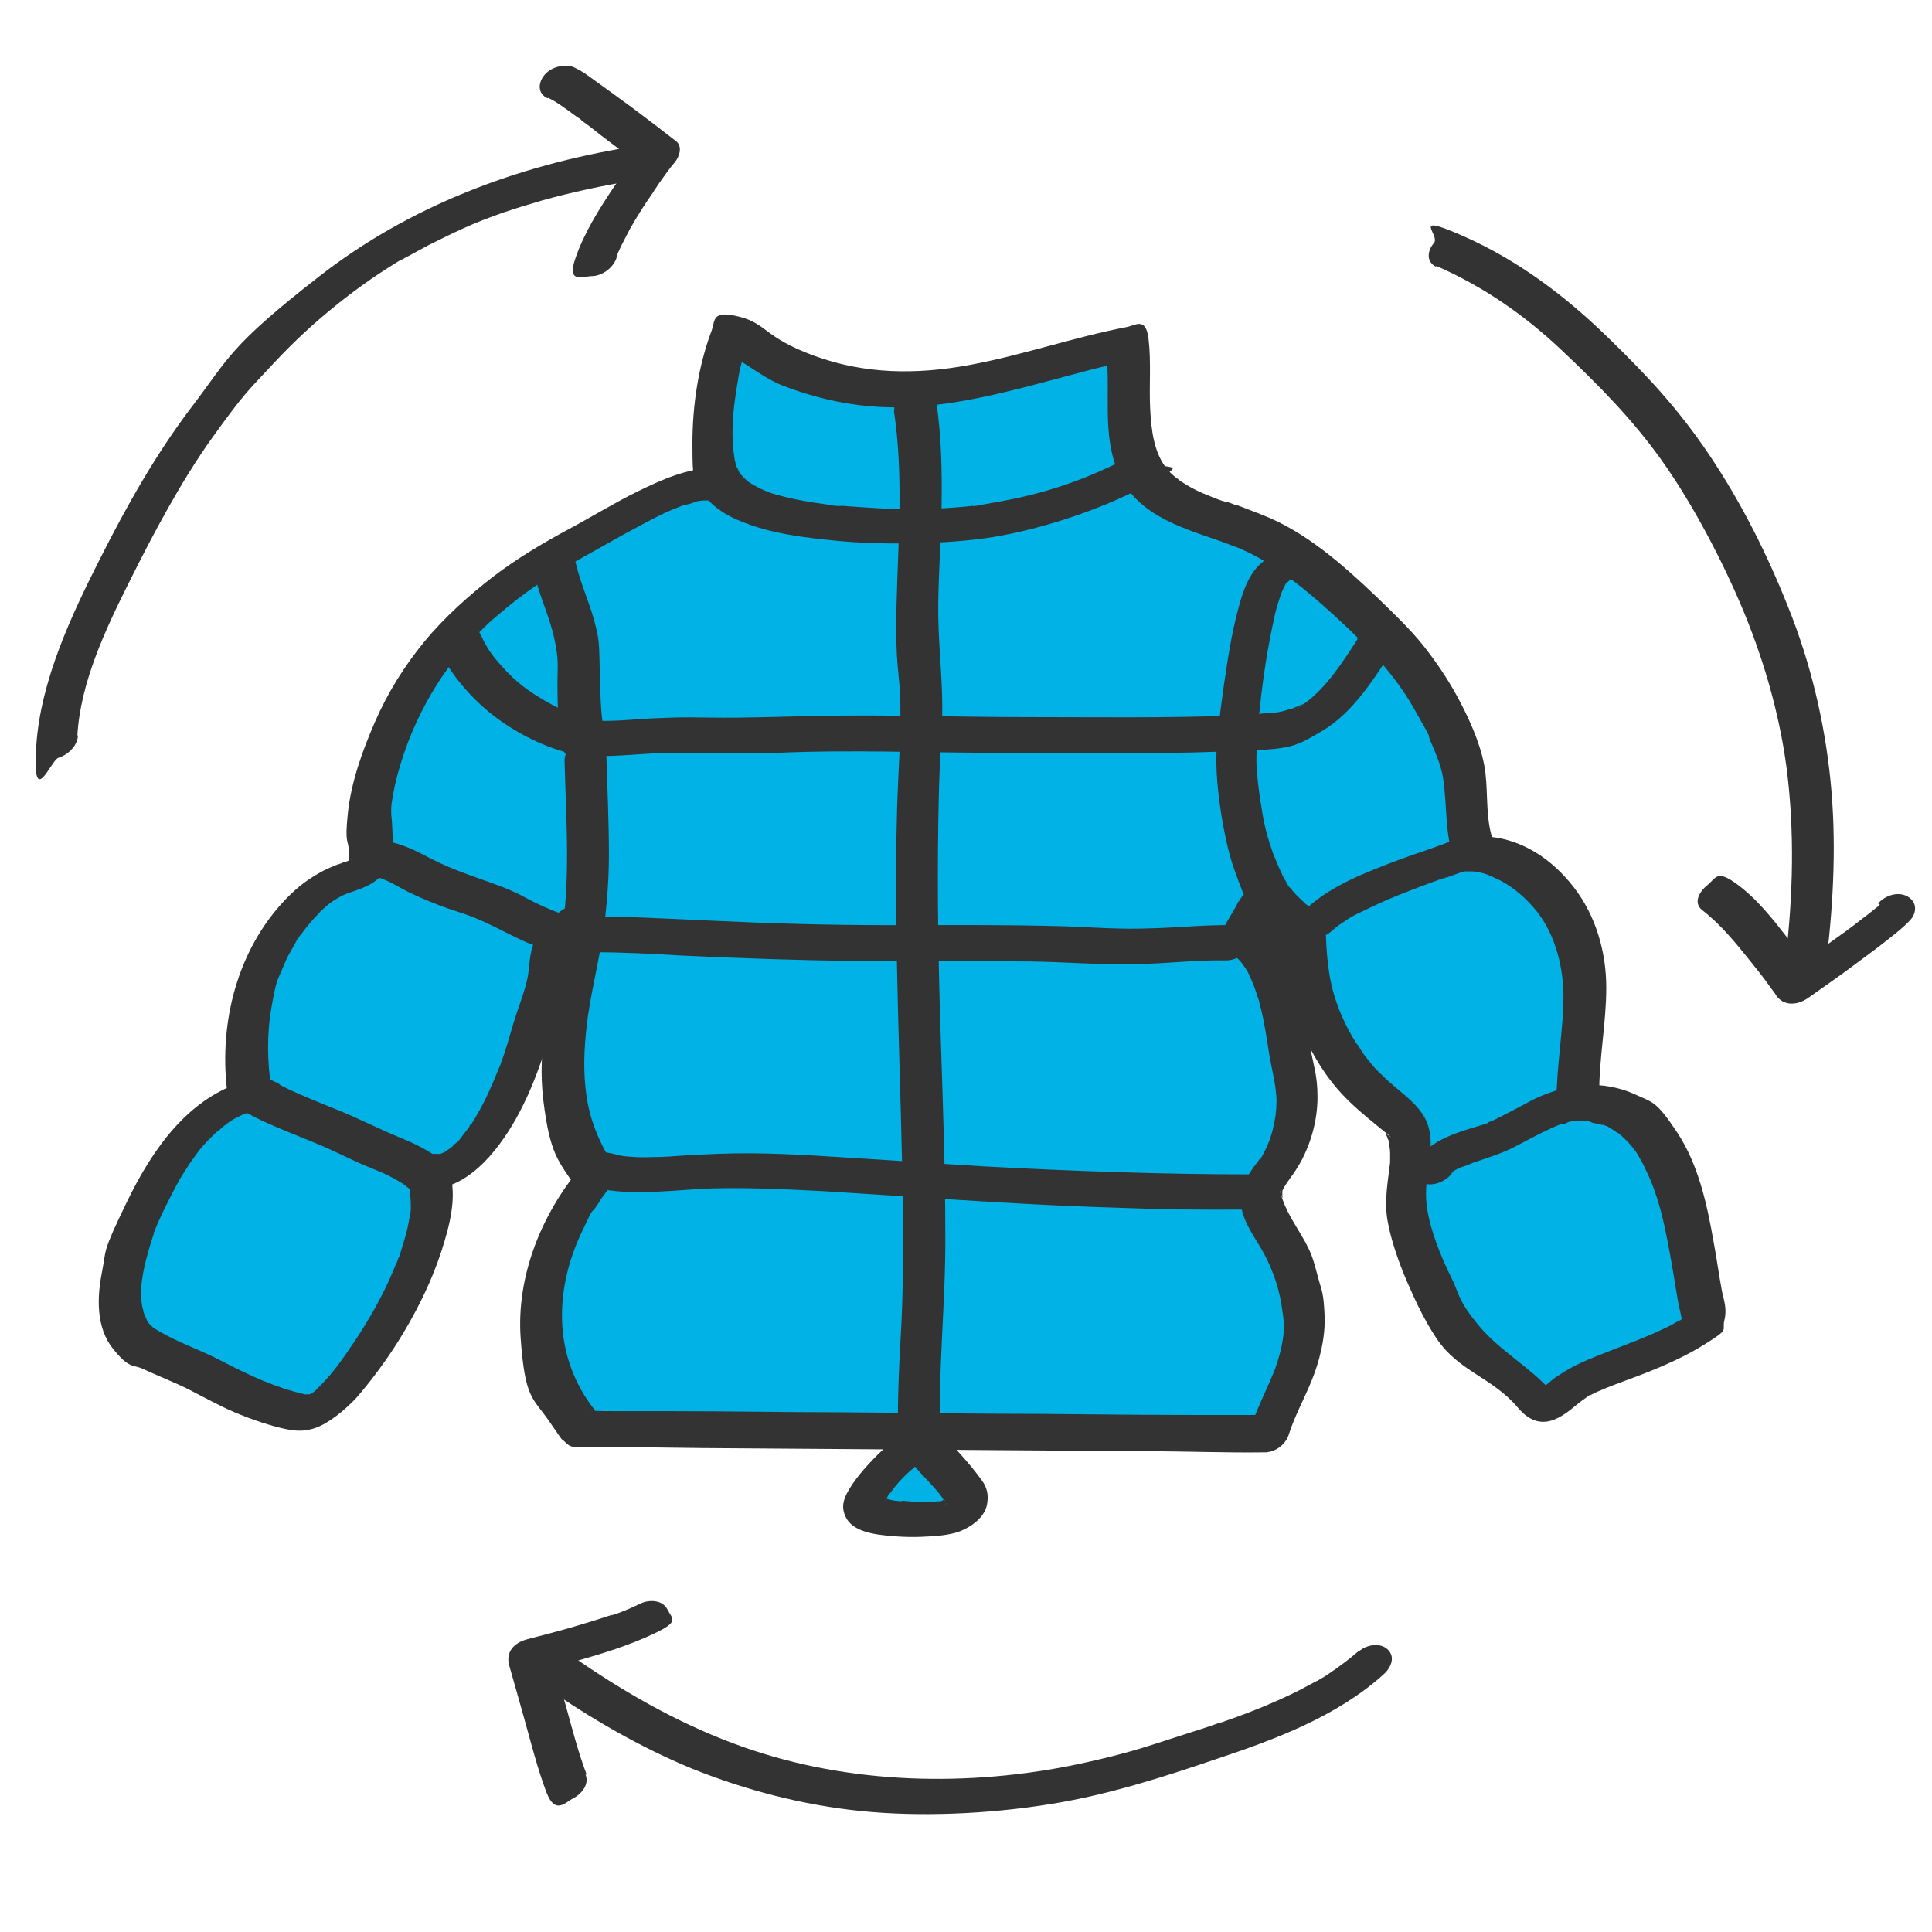
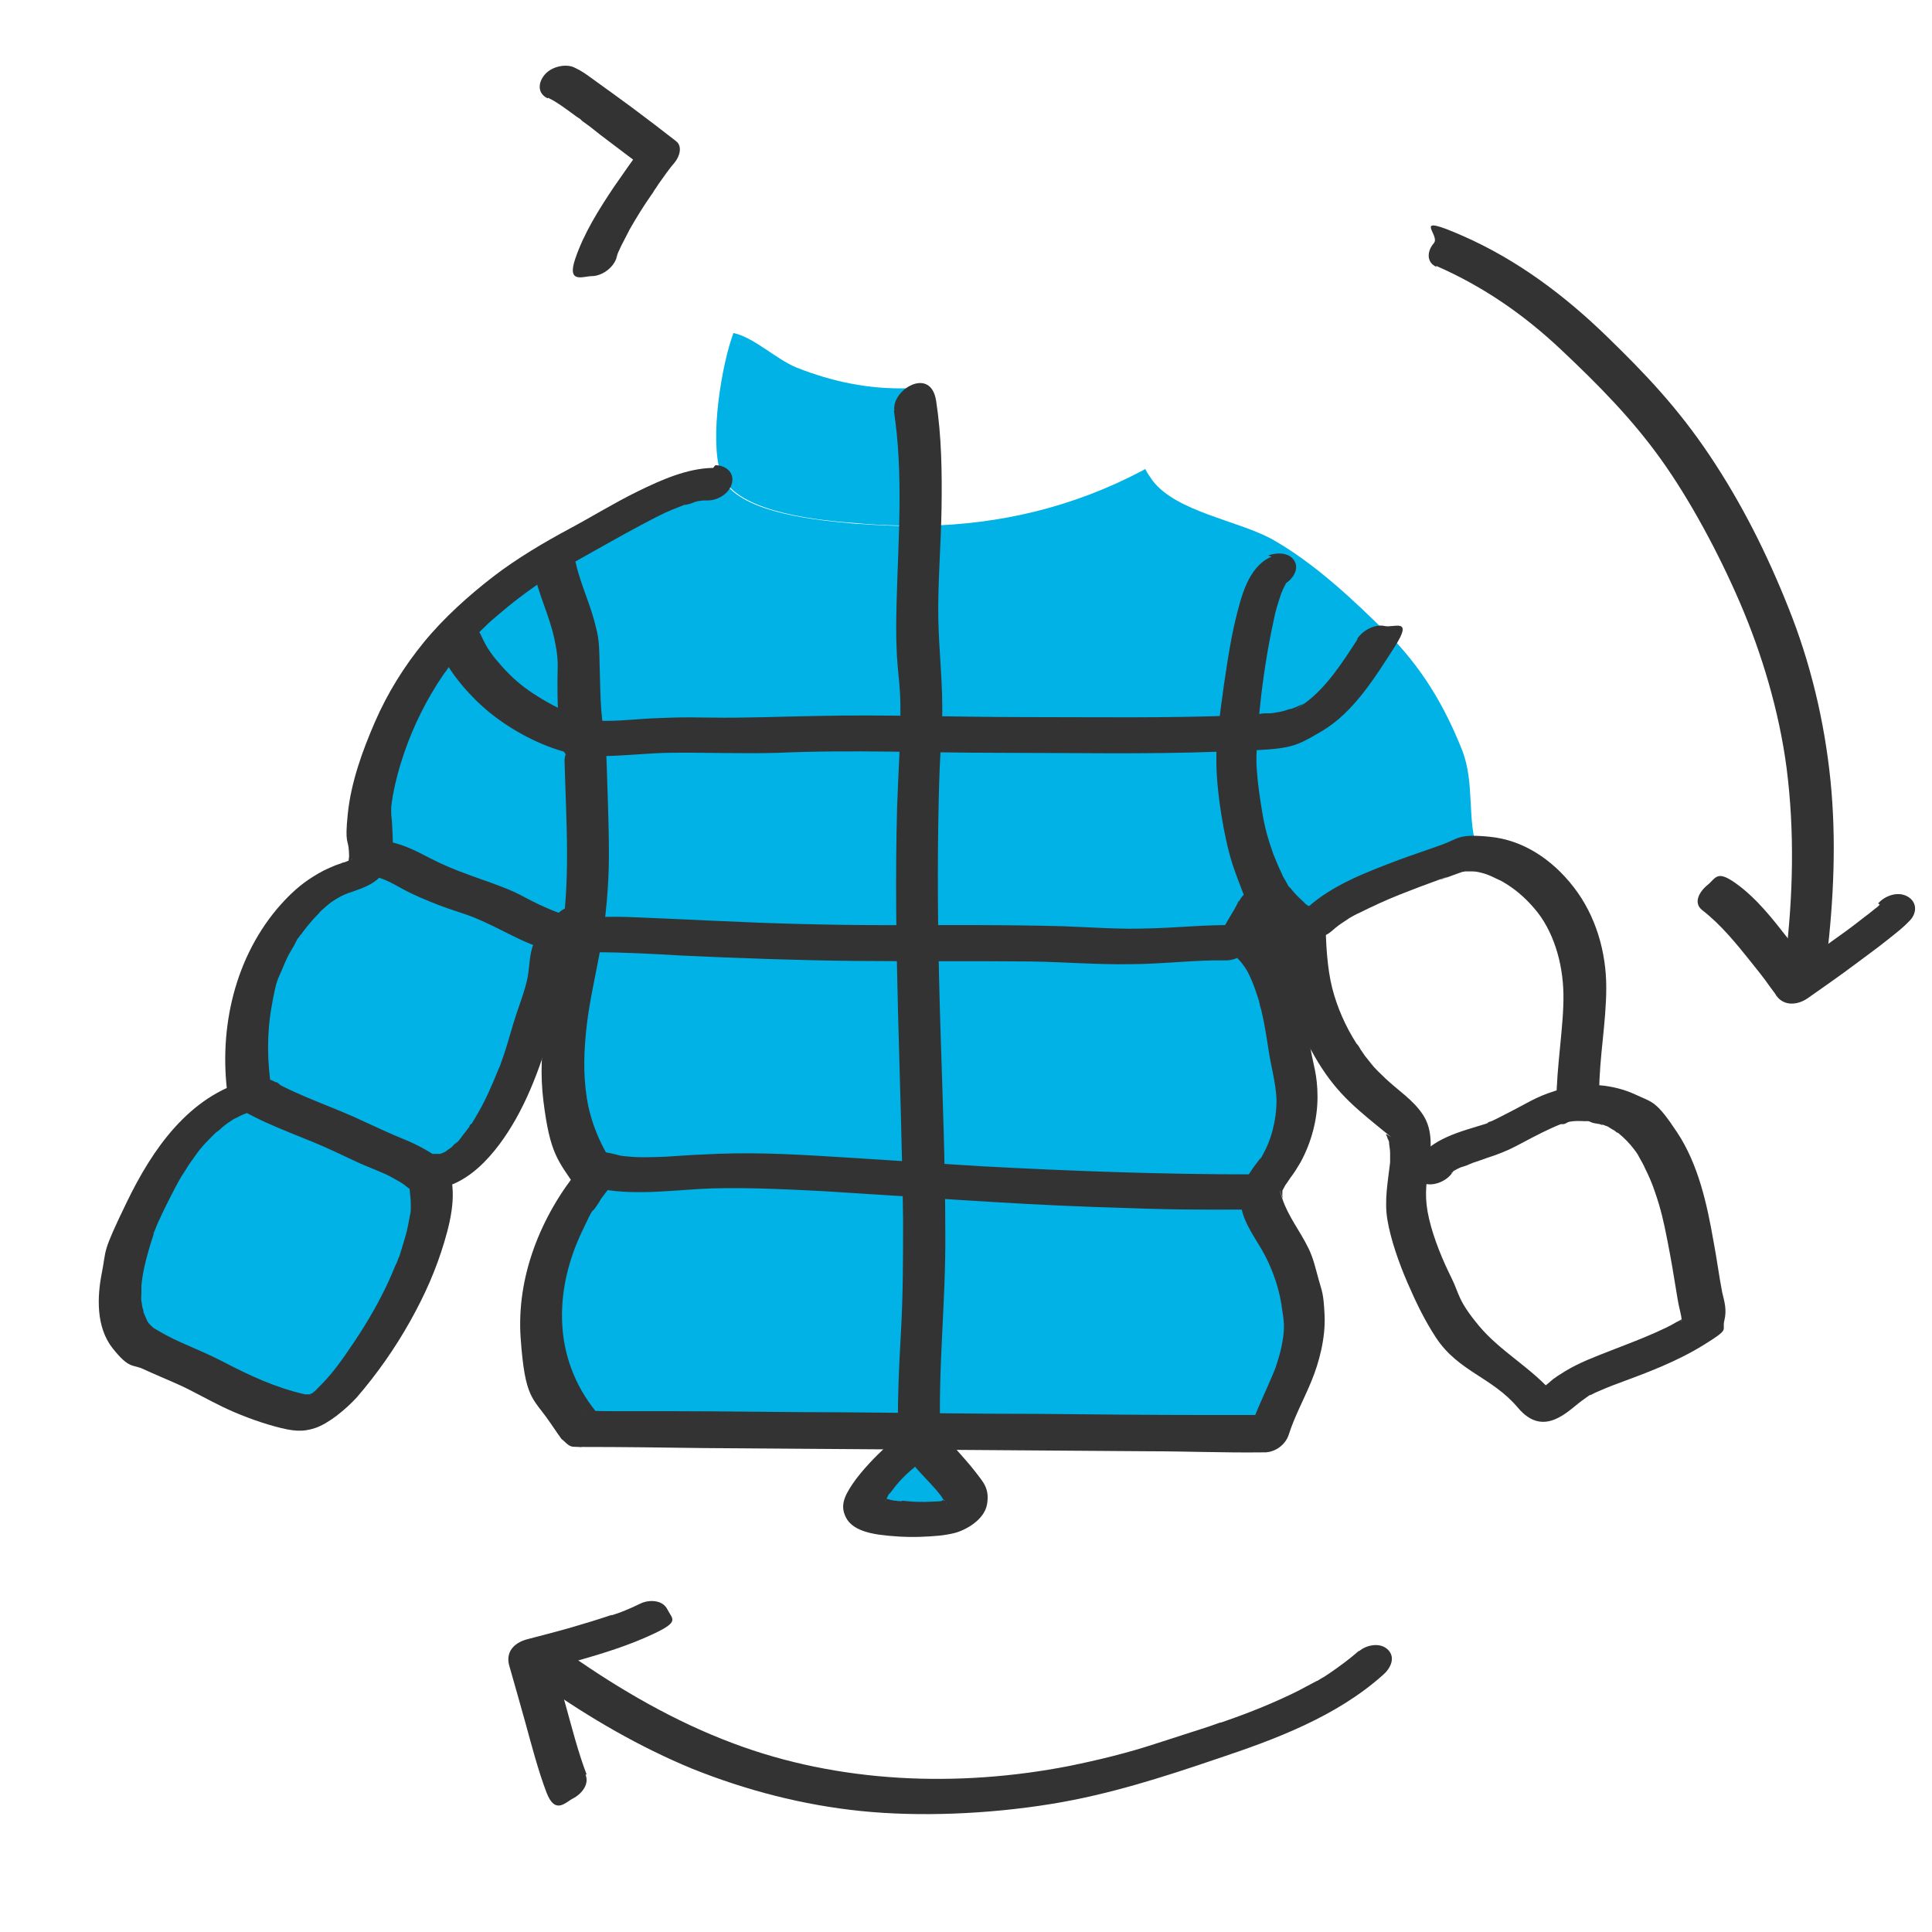
<svg xmlns="http://www.w3.org/2000/svg" viewBox="0 0 350 350" version="1.1" id="Working_Files">
  <defs>
    <style>
      .st0 {
        fill: #00b2e5;
      }

      .st1 {
        fill: #333;
      }
    </style>
  </defs>
  <g>
    <path d="M167.32,261.33v-.88h.59c0,3.53,14.82,12.76,4.12,14.53-2.65.49-14.13.88-14.53-2.06-.49-3.24,7.75-10.5,9.91-11.58h-.1Z" class="st0" />
    <path d="M251.24,114.6c6.28,6.28,10.4,13.15,13.64,21.3,2.36,5.99.79,12.66,2.85,18.26v.39c-.98,0-2.06.2-3.04.49-7.07,2.45-19.83,6.67-25.13,11.48l-3.14.69c-2.26-.88-4.12-2.75-5.59-5.1-4.51-7.07-6.09-18.75-5.99-24.83,0-.98.1-2.55.29-4.51h.1c4.71-.2,10.6-.59,14.43-3.73,4.32-3.44,7.36-8.15,10.31-12.66l1.28-1.86v.1Z" class="st0" />
-     <path d="M286.77,199.79c.69,0,1.37-.1,2.06,0,16.68.69,18.06,23.65,20.41,35.73.79,4.32.79,4.51-2.94,6.67-2.45,1.47-5.4,2.65-8.05,3.63-3.44,1.37-7.07,2.45-10.31,4.12-2.85,1.47-5.1,4.12-8.15,5.1-5.01-6.09-12.27-8.83-16.1-16-3.24-5.99-6.58-12.66-7.66-19.43-1.08-6.58,3.14-13.25-2.06-17.57-6.18-5.2-10.01-8.83-13.35-16.49-2.65-6.09-3.14-11.48-3.04-17.96-.29,0-.59-.2-.88-.29l3.14-.69c5.3-4.91,17.96-9.03,25.13-11.48.98-.29,1.96-.49,3.04-.49,5.99,0,12.56,4.81,15.7,9.52,7.66,11.38,3.24,22.48,3.14,34.74v.98l-.1-.1Z" class="st0" />
    <path d="M95.58,190.37c-2.06,6.77-8.93,22.87-17.76,21.89v.2l-.39.2c-2.85-2.55-8.24-4.12-11.88-5.99-5.89-3.04-12.37-4.81-18.16-8.15l-1.67.2c-1.86-11.19.29-23.65,7.85-32.58,2.26-2.75,4.22-4.32,7.26-5.99,1.37-.69,4.91-1.47,5.69-2.45.49-.69.79-1.47.98-2.45l1.86.29c3.24.39,5.99,2.45,9.03,3.93,3.73,1.77,7.85,2.75,11.68,4.42,3.14,1.28,6.09,3.14,9.13,4.32.98.39,1.96.59,2.94.79-.59.59-1.08,1.08-1.57,2.16-.79,1.67-.59,4.42-1.18,6.28-1.28,4.32-2.65,8.64-3.93,12.86l.1.1Z" class="st0" />
    <path d="M47.49,198.52c5.79,3.24,12.27,5.1,18.16,8.15,3.63,1.86,9.03,3.44,11.88,5.99l.39-.2c3.44,7.36-4.02,22.67-7.95,28.76-2.65,4.12-5.79,8.64-9.13,12.17-3.34,3.44-5.59,2.94-10.31,1.57-4.81-1.37-9.52-3.93-13.84-6.28-3.04-1.57-9.81-3.83-12.17-6.28-4.61-4.81-.98-16.49,1.47-21.79,4.02-8.64,9.91-19.14,19.83-21.79l1.67-.2v-.1Z" class="st0" />
    <path d="M106.67,136.68c.29,10.99,1.18,21.69-.59,32.58-1.28,0-2.55,0-3.73-.29-.98-.2-1.96-.39-2.94-.79-3.14-1.18-6.09-3.04-9.13-4.32-3.83-1.57-7.95-2.65-11.68-4.42-3.04-1.47-5.79-3.44-9.03-3.93l-1.86-.29c.39-2.55-.29-5.89,0-7.95.88-8.15,4.71-17.57,9.23-24.34,1.57-2.45,3.44-4.81,5.4-7.07l2.26.88c3.24,7.56,13.54,15.11,22.08,16.68.2.59.39,1.08.59,1.18l-.39,1.96-.2.1Z" class="st0" />
    <path d="M105.59,117.94c.2,2.26,0,11.97.88,15.51-8.64-1.67-18.84-9.23-22.08-16.68l-2.26-.88c5.2-5.89,11.58-10.89,18.26-14.72l.98,1.67c1.08,4.81,3.83,9.72,4.22,15.21v-.1Z" class="st0" />
    <path d="M166.44,73.48c1.08,6.77,1.08,14.53.98,21.69-4.02.1-8.15,0-12.27-.39-6.58-.49-20.41-1.77-24.05-7.95-.2-.39-.39-.88-.59-1.28-1.96-6.18.2-19.43,2.36-25.22,3.73.79,7.66,4.71,11.48,6.28,6.48,2.55,13.05,3.93,20.12,3.73h1.67l.2,3.24.1-.1Z" class="st0" />
-     <path d="M207.56,84.86l-.49.29c-12.66,6.77-25.81,9.72-39.55,10.01.2-7.16,0-14.92-.98-21.69l-.2-3.24c13.64-.69,25.52-5.59,38.67-8.15.88,6.97-.98,16,2.55,22.67v.1Z" class="st0" />
    <path d="M226.8,215.89l2.36.29v1.47c.69,3.44,4.71,8.05,5.89,11.97,1.08,3.44,1.86,6.97,1.86,10.6,0,7.16-4.42,12.96-6.48,19.33l-63.21-.49c-.2-10.99.98-22.18.98-33.17,0-4.02,0-8.15-.2-12.17,1.86.1,3.73.29,5.69.39,17.67,1.08,35.33,1.77,53,1.77h.1Z" class="st0" />
    <path d="M225.23,132.86c-13.54.59-27.09.39-40.63.39s-11.29-.1-16.98-.2c.2-5.3,0-10.6-.39-15.9-.59-6.58,0-12.96.2-19.53v-2.36c13.74-.29,26.89-3.34,39.55-10.01l.49-.29c.39.79.88,1.47,1.37,2.16,4.32,5.59,15.31,7.16,21.49,10.5,7.56,4.22,14.82,10.99,20.91,17.08l-1.28,1.86c-2.94,4.51-5.99,9.23-10.31,12.66-3.83,3.04-9.72,3.44-14.43,3.73h-.1l.1-.1Z" class="st0" />
    <path d="M230.92,162.2l-2.36,1.67c-.79,2.06-2.36,3.83-3.14,5.89l-1.96,1.08c-6.97-.2-14.13.98-21.3.59-11.68-.59-23.46-.59-35.23-.59-.2-11.97-.2-23.95.49-35.92v-1.86c5.69,0,11.38.2,16.98.2,13.54,0,27.09.29,40.63-.39-.2,1.96-.29,3.63-.29,4.51-.1,6.09,1.47,17.76,5.99,24.83h.2Z" class="st0" />
    <path d="M234.95,193.51c1.28,5.69.88,10.01-1.67,15.31-1.47,3.14-3.93,4.81-4.22,7.36l-2.36-.29c-17.67,0-35.33-.69-53-1.77-1.86-.1-3.73-.2-5.69-.39-.29-14.33-.88-28.66-1.08-42.99,11.78,0,23.56,0,35.23.59,7.16.39,14.23-.79,21.3-.59l1.96-1.08c7.16,2.55,8.15,17.57,9.52,23.75v.1Z" class="st0" />
    <path d="M167.62,133.05v1.86c-.59,11.97-.69,23.95-.49,35.92h-7.56c-15.9,0-31.5-.88-47.31-1.47h-6.09c1.77-10.89.88-21.59.59-32.58l.39-1.96c-.2-.2-.39-.59-.59-1.18.88.2,1.77.29,2.65.29,4.71.2,9.23-.59,13.84-.59,6.18,0,12.27.29,18.45,0,8.74-.39,17.47-.29,26.21-.2l-.1-.1Z" class="st0" />
    <path d="M109.12,211.77c-.2,0-.29,0-.2.1l-.79.49c-8.64-13.15-5.2-26.3-2.36-41.03.1-.69.29-1.37.39-2.16h6.09c15.8.69,31.5,1.47,47.31,1.47s5.01,0,7.56,0c.2,14.33.79,28.66,1.08,42.99-11.78-.79-23.56-1.77-35.33-1.77-7.07,0-16.88,1.77-23.75-.29v.2Z" class="st0" />
    <path d="M167.13,117.15c.39,5.3.59,10.6.39,15.9-8.74-.1-17.47-.2-26.21.2-6.09.29-12.27,0-18.45,0-4.61,0-9.13.79-13.84.59-.88,0-1.77-.1-2.65-.29-.88-3.53-.69-13.25-.88-15.51-.39-5.5-3.14-10.4-4.22-15.21l-.98-1.67c.98-.59,1.96-1.08,2.94-1.67,6.87-3.63,18.65-11.48,25.81-11.58l1.96-.98c3.53,6.18,17.47,7.36,24.05,7.95,4.12.29,8.24.49,12.27.39v2.36c-.2,6.58-.79,12.96-.2,19.53Z" class="st0" />
    <path d="M108.83,211.86s0-.1.2-.1c6.77,1.96,16.68.29,23.75.29,11.78,0,23.56.98,35.33,1.77,0,4.02.1,8.15.2,12.17,0,10.99-1.18,22.18-.98,33.17l-61.15-.49c-12.07-13.64-8.15-32.88,2.26-45.64-.2-.2-.29-.39-.39-.69l.79-.49h0Z" class="st0" />
  </g>
  <g>
    <g>
-       <path d="M14.02,133.15c.59-9.62,5.1-19.14,9.42-27.78,4.32-8.64,9.32-18.16,15.11-26.21,5.79-8.05,6.48-8.44,10.11-12.37,3.63-3.93,6.87-7.07,10.89-10.4s7.95-6.18,12.27-8.83.49-.29.69-.39c-.49.29,0,0,.1,0,.49-.29.98-.59,1.57-.88,1.08-.59,2.16-1.18,3.24-1.77,2.16-1.08,4.32-2.16,6.48-3.14s4.91-2.06,7.46-2.94c2.55-.88.29,0,.1,0,.39-.1.79-.29,1.08-.39.59-.2,1.28-.39,1.86-.59,1.28-.39,2.65-.79,3.93-1.18,5.3-1.47,10.8-2.65,16.19-3.53s3.63-2.06,3.53-3.93-2.36-2.45-4.02-2.16c-20.32,3.34-39.75,10.6-56.14,23.36-16.39,12.76-16.39,14.82-23.06,23.56-6.58,8.64-11.88,18.06-16.78,27.78-4.91,9.72-10.7,21.79-11.48,33.76-.79,11.97,2.65,2.55,4.02,2.16s3.34-1.86,3.53-3.93h0l-.1-.2Z" class="st1" />
      <path d="M99.31,17.73c1.47.69,2.75,1.67,4.12,2.65s.88.69,1.37.98.39.29.59.49q.29.2,0,0c.1.1.29.2.39.29.98.69,1.96,1.47,2.94,2.26,2.55,1.96,5.1,3.83,7.66,5.79l.2-3.83c-1.86,2.45-3.63,5.01-5.4,7.56-2.75,4.12-5.4,8.34-6.97,12.96s1.47,3.14,3.04,3.14,3.73-1.28,4.42-3.24-.29.69,0-.2.2-.49.29-.79c.2-.39.39-.88.59-1.28.49-.98,1.08-2.06,1.57-3.04,1.18-2.06,2.45-4.12,3.83-6.09s.29-.39.39-.59.59-.88.1-.2c.29-.39.59-.79.88-1.28.49-.69.98-1.37,1.47-2.06s.98-1.28,1.47-1.86c.79-.98,1.47-2.85.2-3.83-2.65-2.06-5.2-4.02-7.85-5.99s-4.32-3.14-6.48-4.71-2.65-1.96-4.12-2.65-4.02-.2-5.3,1.28-1.37,3.44.49,4.32h0l.1-.1Z" class="st1" />
    </g>
    <g>
      <path d="M260.16,48.16c8.54,3.73,15.9,8.83,22.67,15.21,6.77,6.38,12.86,12.56,18.06,19.83,5.2,7.26,10.4,16.88,14.33,26.01s7.07,19.53,8.44,29.93c1.47,11.48,1.18,23.16-.2,34.65-1.37,11.48,6.97,3.63,7.46-.1,1.28-10.7,1.77-21.59.69-32.29-1.08-10.7-3.63-21.4-7.66-31.41-3.83-9.62-8.44-18.84-14.23-27.48s-11.68-14.82-18.55-21.49c-7.66-7.46-16.29-13.94-26.11-18.26s-4.02-.2-5.3,1.28-1.37,3.53.49,4.32h0l-.1-.2Z" class="st1" />
      <path d="M340.55,163.87c-.2.2-.39.39-.59.59-.39.39.79-.69.29-.29s-.29.29-.49.39c-.69.59-1.47,1.18-2.26,1.77-1.96,1.57-4.02,3.04-6.09,4.51-2.06,1.47-5.3,3.83-8.05,5.69l5.69.49c-1.67-2.36-3.44-4.71-5.2-7.07-2.75-3.53-5.59-7.16-9.23-9.81-3.63-2.65-3.73-1.08-5.3.2s-2.55,3.24-.98,4.51c3.44,2.65,6.28,6.18,9.03,9.62s2.36,3.04,3.44,4.51.69.88.98,1.37c.49.79-.39-.59,0,0,1.37,1.96,3.83,1.77,5.69.49,2.75-1.96,5.5-3.83,8.24-5.89s4.02-2.94,5.99-4.51,3.04-2.36,4.32-3.73,1.28-3.34-.49-4.32-4.12-.1-5.3,1.28h0l.29.2Z" class="st1" />
    </g>
    <g>
      <path d="M246.23,299.02c-1.67,1.47-3.53,2.85-5.4,4.12s-.98.59-1.37.88.79-.49-.2.1-.39.29-.69.39c-1.08.59-2.26,1.18-3.34,1.77-4.32,2.16-8.74,3.93-13.25,5.5s-.49.2-.69.29c.69-.2-.1,0-.29,0-.59.2-1.08.39-1.67.59-1.18.39-2.36.79-3.63,1.18-2.16.69-4.22,1.37-6.38,2.06-5.1,1.67-10.31,2.94-15.61,4.02-20.12,3.93-41.71,3.14-60.95-4.12-10.5-3.93-20.32-9.62-29.44-16-1.57-1.08-4.22,0-5.3,1.28s-1.08,3.24.49,4.32c8.44,5.89,17.37,11.09,26.89,15.02,9.81,3.93,20.02,6.58,30.52,7.66,10.5,1.08,23.06.59,34.55-1.28,10.31-1.67,20.12-4.81,29.93-8.15,10.6-3.53,21.69-7.66,30.13-15.21,1.28-1.08,2.36-3.04.98-4.51s-3.93-.98-5.3.2h0v-.1Z" class="st1" />
      <path d="M106.28,321.49c-1.57-4.12-2.65-8.44-3.83-12.66s-1.96-6.87-2.94-10.4l-3.34,4.71c2.85-.69,5.59-1.47,8.34-2.26,4.81-1.37,9.62-2.85,14.13-5.01s3.14-2.55,2.26-4.32-3.34-1.77-4.81-1.08-1.86.88-2.85,1.28-.98.39-1.57.59-.59.2-.88.29c-.98.39.79-.29-.2,0-2.36.79-4.61,1.47-6.97,2.16s-5.4,1.47-8.05,2.16-3.93,2.45-3.34,4.71c.98,3.44,1.96,6.87,2.94,10.4s2.26,8.54,3.83,12.66,3.44,1.77,4.81,1.08,3.04-2.45,2.26-4.32h.2Z" class="st1" />
    </g>
    <g>
      <path d="M230.33,100.86c-4.22,1.77-5.5,7.36-6.48,11.29-.98,3.93-1.96,10.5-2.65,15.8-.69,5.3-.98,7.95-.79,11.97s1.18,11.29,2.85,16.59c1.96,5.99,10.6,26.89,14.23,33.66s7.16,9.81,11.97,13.74,1.28.98,1.67,1.67c-.2-.29.2.39.2.49s.1.29.2.49.2.59.1.39c0,.29.2,1.28.2,1.86v1.77c-.39,3.44-1.08,6.87-.49,10.4s2.06,7.75,3.63,11.38,3.14,6.87,5.2,10.01c4.12,6.18,10.11,7.07,14.82,12.66s9.13.49,11.58-1.28,1.08-.79,1.57-1.08c-.59.39.69-.29.88-.39,1.37-.59,2.75-1.18,4.12-1.67,5.3-1.96,10.6-3.93,15.51-6.97s3.24-2.45,3.73-4.42,0-3.44-.39-5.1c-.59-3.04-.98-6.18-1.57-9.23-1.18-6.77-2.75-13.94-6.58-19.73s-4.42-5.4-7.56-6.87c-4.02-1.86-8.83-2.26-13.15-1.08s-5.79,2.26-8.64,3.73c-2.85,1.47-2.45,1.28-3.63,1.86s-.79.29-1.18.49,0,.2.29,0c-.1.1-.69.2-.79.29-4.32,1.37-10.21,2.65-12.66,7.07s0,3.44,1.77,3.83,4.12-.69,5.01-2.36-.2.2-.2.29c.1-.2.29-.59,0-.1s-.2.1,0,0,.29-.2.39-.29c.39-.29-.69.29-.2.1s.39-.2.59-.29c.39-.2.79-.39,1.18-.49s.88-.29,1.28-.49.69-.29-.1,0c.2,0,.39-.1.59-.2.88-.29,1.77-.59,2.55-.88,1.86-.59,3.63-1.28,5.3-2.16s4.22-2.26,6.38-3.24,3.34-1.37,5.4-1.28.49,0,.69,0c.88,0-.49,0,0,0s.69,0,1.08.2.79.2,1.18.29.29,0,.49.1.79.29.29,0,.59.29.79.29c.29.1.59.29.88.49s.59.29.79.49.29.2.39.29c-.69-.39,0,0,.1,0,1.08.88,2.06,1.86,2.94,3.04s.2.29.29.39c.29.39-.29-.39,0,0s.39.59.59.98c.39.69.79,1.37,1.08,2.06.69,1.37,1.28,2.75,1.77,4.22,1.08,3.14,1.57,5.3,2.26,8.83s1.08,5.89,1.57,8.93.49,2.75.79,4.12.1.69.2,1.08,0,.39,0,.49,0,.49,0,0,0-.1,0,0c-.1.39.39-.79.1-.29s-.39.39.29-.39c-.39.49.69-.49.29-.2s-.59.49-.98.69-.59.39-.2.1-.29.2-.39.2c-1.28.79-2.65,1.37-3.93,1.96-2.65,1.18-5.3,2.16-8.05,3.24s-5.69,2.16-8.24,3.73c-2.55,1.57-2.16,1.47-3.14,2.26s-.98.69-1.47.98.79-.29-.29.1-1.18.49-.39.2l3.34.69c-4.02-4.81-9.72-7.75-13.64-12.46s-3.53-5.79-5.01-8.74c-1.47-2.94-3.14-6.87-4.02-10.6s-.59-6.09-.1-9.42.79-6.67-.98-9.42-4.61-4.51-6.87-6.67-2.06-2.06-2.94-3.14-.79-.98-1.18-1.57-.2-.29-.29-.39c-.29-.49.2.29-.1-.2s-.39-.69-.69-.98c-1.96-3.04-3.53-6.58-4.42-10.11s-1.18-8.24-1.18-12.37-1.18-1.86-2.16-2.16.49.29-.2,0-.49-.2-.69-.29-.39-.2-.59-.39-.29-.2-.39-.29c.2.1.39.29.1,0-.88-.79-1.67-1.57-2.36-2.45s-.2-.29-.29-.39c0,0,.29.39,0,.1s-.29-.49-.49-.79c-.29-.59-.69-1.08-.88-1.67-.59-1.18-1.08-2.45-1.57-3.63-.98-2.85-1.47-4.51-1.96-7.46s-.79-5.01-.98-7.56,0-3.24,0-4.81,0-.39,0-.59c0-.59,0,.69,0,.1s0-.98.1-1.47c0-1.08.2-2.06.29-3.14.49-5.01,1.18-10.01,2.16-14.92s1.08-4.81,1.86-7.26-.29.69,0,0,.2-.39.29-.69c.2-.39.39-.79.59-1.18.29-.59-.2.29-.2.2.1,0,.2-.29.29-.39.39-.49-.79.69-.29.29s-1.08.59-.49.29c1.57-.69,3.14-2.65,2.26-4.32s-3.24-1.67-4.81-1.08h0l.59.2Z" class="st1" />
      <path d="M289.71,197.93c0-6.38,1.28-12.66,1.28-19.04s-1.86-12.96-5.89-18.16c-4.02-5.2-9.32-8.54-15.11-9.13-5.79-.59-5.69.29-8.64,1.37s-5.4,1.86-8.05,2.85c-5.69,2.16-11.97,4.51-16.49,8.64s-2.36,3.04-.98,4.51,3.93.98,5.3-.2,1.57-1.28,2.45-1.86,1.47-.98.69-.49c.69-.39,1.37-.79,2.06-1.08,2.36-1.18,4.71-2.26,7.16-3.24s4.81-1.86,7.26-2.75,1.18-.39.2,0c.2,0,.39-.1.59-.2.59-.2,1.18-.39,1.67-.59s.88-.29,1.37-.49.49-.1.79-.2h.49q-.39,0,0,0h.98c.69,0,.29,0,0,0,.69,0,1.37.2,2.06.39s1.96.79,3.14,1.37c2.26,1.28,4.12,2.85,5.89,4.91,3.44,3.93,5.2,9.81,5.3,15.51s-1.28,13.15-1.28,19.83,2.55,2.55,4.02,2.16,3.53-1.86,3.53-3.93h0l.2-.2Z" class="st1" />
-       <path d="M270.57,152.49c-1.47-3.93-.98-8.34-1.47-12.46-.49-4.12-2.36-8.54-4.32-12.37-1.96-3.83-4.22-7.26-6.77-10.5-2.55-3.24-5.79-6.28-8.83-9.23-5.99-5.69-12.66-11.58-20.41-14.62s-3.53-1.28-5.3-1.96-.79-.29-1.08-.39c-.49-.2.39.1-.2,0s-.39-.2-.69-.2c-.88-.29-1.67-.59-2.55-.98-1.57-.59-3.14-1.37-4.51-2.26s-.59-.39-.88-.59c-.39-.29.29.29,0,0s-.2-.2-.39-.29c-.59-.49-1.18-.98-1.67-1.57-2.45-2.94-2.94-7.07-3.14-11.09-.2-4.02.2-8.44-.29-12.56-.49-4.12-2.36-2.45-4.02-2.16-9.62,1.86-18.84,5.1-28.46,6.87s-18.94,1.67-28.07-1.67c-9.13-3.34-8.54-5.79-13.54-7.07s-4.42.59-5.01,2.36c-2.45,6.48-3.53,13.64-3.53,20.61s.2,6.18,1.67,8.64,4.12,4.22,6.77,5.3c5.79,2.45,12.17,3.14,18.35,3.73,6.18.59,17.37.69,26.01-.49s20.22-4.71,29.25-9.52c9.03-4.81,3.14-2.55,2.26-4.32s-3.34-1.86-4.81-1.08c-7.66,4.02-14.82,6.58-23.36,8.15s-3.93.69-5.5.88-4.22.39-6.38.49c-4.32.2-8.54.1-12.86-.2s-2.75-.2-4.12-.29.69,0,.2,0-.29,0-.39,0h-.88c-.69,0-1.37-.2-2.06-.29-2.94-.39-5.79-.88-8.64-1.67s-.69-.2-.98-.29-.39-.1-.59-.2c.1,0,.59.2,0,0s-1.28-.49-1.86-.79-1.08-.59-1.57-.88-.79-.59-.29-.2c-.29-.2-.49-.39-.69-.59-.39-.39-.79-.79-1.08-1.18.49.69,0,0-.1-.29s-.2-.49-.39-.79,0-.2-.1-.29c-.1-.39.1.49,0,0s-.1-.59-.2-.88c-.1-.69-.2-1.37-.29-2.06-.29-3.73,0-6.87.59-10.6s.59-3.63,1.08-5.4.39-1.57.59-2.26.2-.79.39-1.18.49-1.28.1-.49l-5.01,2.36c.2,0,.49.1.69.2-.39-.1.2,0,.2,0,.49.2.98.49,1.47.79.98.59,1.96,1.18,2.85,1.77,1.96,1.28,3.83,2.55,6.09,3.44,5.1,1.96,10.31,3.24,15.8,3.73,10.21.88,20.41-1.47,30.13-4.02,9.72-2.55,10.99-3.04,16.59-4.12l-4.02-2.16c.98,7.46-.88,15.41,2.36,22.57,3.24,7.16,10.7,9.52,17.57,11.88,6.87,2.36.79.29,1.08.39-.39-.1.59.2.79.29.79.29,1.57.59,2.36.88,1.57.69,3.14,1.47,4.61,2.36,3.73,2.26,7.16,5.01,10.4,7.85,6.28,5.59,12.46,11.48,16.59,18.75,4.12,7.26,2.16,3.93,3.04,5.99s1.86,4.22,2.26,6.58c.79,5.1.29,10.21,2.06,15.11.77,2.15,1.54.67,2.26.61.92-.07,1.78.85,2.55.46,1.37-.69,2.94-2.45,2.26-4.32h0l.1-.2Z" class="st1" />
      <path d="M129.15,84.76c-4.71.1-9.32,2.16-13.54,4.22s-8.34,4.61-12.56,6.87-9.42,5.3-13.74,8.64c-4.32,3.34-8.83,7.36-12.46,11.78s-6.67,9.32-8.93,14.53c-2.26,5.2-4.32,10.89-4.91,16.59s.1,4.51.2,6.87,0,.59,0,.79c0,.59.1-.69,0,.29s0,.49-.2.79h0q.2-.2,0,.1c-.39.29,0,0,0,0,0,0,.69-.69.79-.59,0,0-1.37.59-1.47.59-.2,0-.88.29,0,0-.2,0-.39.1-.59.2-.69.2-1.37.49-2.06.79-1.37.59-2.65,1.37-3.83,2.16-2.16,1.47-4.02,3.34-5.69,5.3-8.05,9.62-10.7,22.77-8.74,34.94l3.53-3.93c-10.8,2.94-17.37,12.56-21.98,22.08s-3.63,8.34-4.51,12.76-1.08,9.91,1.96,13.74,3.63,2.85,5.5,3.73,4.51,1.96,6.67,2.94,5.1,2.65,7.75,3.93,6.18,2.65,9.42,3.53,5.01,1.08,7.36.29,5.4-3.24,7.56-5.59c3.63-4.22,6.87-8.83,9.62-13.74s4.71-9.42,6.18-14.33,2.45-10.01.29-14.43l-4.22,4.81c7.75.69,13.54-6.77,16.88-12.66,3.93-6.97,5.99-14.62,8.24-22.18,2.26-7.56.98-2.75,1.18-4.22s.2-2.45.49-3.63,0-.49.2-.69c.2-.79-.29.29.2-.49s.2-.39.39-.59c-.29.49,0,0,.2-.1s.49-.49-.1.1c.2-.2.39-.29.59-.49.69-.59,1.37-1.18,1.96-1.86,1.18-1.28,1.18-3.44-.49-4.32s-4.02,0-5.3,1.28-.39.39-.59.59c.39-.39,0,0,0,0-.49.39-.88.79-1.37,1.28-.79.79-1.47,1.67-1.96,2.65-1.08,1.96-1.08,4.12-1.37,6.28-.29,2.16-1.37,5.01-2.16,7.36s-1.37,4.71-2.16,7.07-.39,1.08-.59,1.67-.2.59-.29.88c.29-.79-.2.39-.29.59-.59,1.47-1.18,2.85-1.86,4.32s-1.47,2.94-2.36,4.42-.39.69-.69.98-.2.29-.29.49c.39-.59.1-.1,0,0-.49.69-1.08,1.37-1.57,2.06s-.59.69-.98.98-.29.29-.39.39c.29-.29.39-.39,0,0s-.59.49-.88.69-.29.2-.39.29c-.69.49,0,.1,0,0,0,.1-.88.39-.98.49s-.69.29,0,0,0,0-.2,0h-.49c-.69.2.79,0,0,0h-1.18c-2.26-.2-5.4,2.45-4.22,4.81s.29.69.39,1.08,0,0,0,0c0,.2.1.49.1.69.1.88.2,1.77.2,2.65s0,.39,0,.59c0-.59,0,0,0,.2,0,.49-.1.88-.2,1.37-.2,1.08-.39,2.16-.69,3.24s-.59,1.96-.88,2.94-.29.98-.49,1.37.29-.69-.1.29-.2.59-.39.88c-.79,1.96-1.67,3.93-2.65,5.79-1.86,3.63-4.12,7.16-6.38,10.4s-3.44,4.51-5.4,6.48-.79.69-.2.2c-.2.1-.39.29-.49.39-.69.59.49-.1,0,0s-.59.39-.59.29c0,0,.98-.39.2-.1s.49,0,0,0h-.69c-.88,0,.59.2-.2,0-5.3-1.18-10.11-3.44-14.82-5.89s-8.15-3.44-11.88-5.69-.49-.29-.79-.49c.1,0,.39.39,0,0s-.69-.59-.88-.88-.2-.29-.29-.39c.39.49,0,0,0-.1-.2-.49-.39-.88-.59-1.37s0-.2,0,0c0-.29-.1-.59-.2-.88s-.1-.79-.2-1.18,0-.98,0-1.57v-1.28q0,.2,0,0c.2-2.16.69-4.22,1.28-6.28s.59-1.86.88-2.85.29-.79,0-.2c0-.2.1-.39.2-.49.2-.49.39-.98.59-1.47.98-2.16,2.06-4.32,3.14-6.38s1.28-2.26,1.96-3.34.59-.98.98-1.47c-.29.49,0-.1.2-.29.2-.29.49-.69.69-.98.69-.98,1.47-1.86,2.36-2.75s.88-.88,1.37-1.37c-.49.49,0,0,.2-.1.29-.2.49-.39.79-.69.49-.39.98-.79,1.47-1.08,0,0,.88-.59.39-.29s.49-.29.59-.29c.59-.29,1.08-.59,1.67-.79s.39-.2.59-.2c-.88.29.49-.1.69-.2,1.57-.39,3.83-1.96,3.53-3.93-.79-5.01-.88-10.01,0-15.02.88-5.01,1.08-4.81,1.86-6.67s.98-2.36,1.67-3.53.59-.98.88-1.57.29-.59.49-.79c0,0,.59-.88.39-.49.69-.98,1.47-1.96,2.36-2.94s.79-.79,1.18-1.28c0,0,.79-.79.39-.39s.59-.49.69-.59c.39-.29.79-.69,1.28-.98s.49-.29.79-.49c-.1,0-.69.39,0,0s.88-.49,1.37-.69.29-.1.49-.2c.69-.29-.69.2.29-.1,2.65-.88,5.2-1.77,6.67-4.32s1.18-4.81,1.08-7.26-.2-1.96-.2-2.94,0-.49,0-.69c0-.59-.1.98,0-.2s.2-1.37.29-2.16c.49-2.65,1.18-5.2,2.06-7.75,1.67-4.91,4.12-9.81,7.07-14.13,2.94-4.32-.49.69.29-.39s.29-.39.49-.69c.39-.59.79-1.08,1.28-1.57.88-1.08,1.77-2.06,2.65-3.14s1.86-1.96,2.85-2.94,1.47-1.37,2.65-2.36c2.06-1.77,4.22-3.44,6.48-5.01s4.02-2.65,5.99-3.73c4.42-2.45,8.83-5.01,13.25-7.36s4.61-2.36,7.07-3.34.49-.2.79-.29c.79-.29-.69.2.2,0s1.08-.29,1.57-.49.98-.2,1.57-.29,0,0-.2,0h.98c1.86,0,4.02-1.28,4.42-3.24s-1.28-3.14-3.04-3.14h0l-.39.49Z" class="st1" />
      <path d="M224.45,163.09c-.88,2.06-2.36,3.83-3.14,5.89s-.49,2.94.98,3.53.88.39,1.28.59c.59.29-.2-.29.2.1s.39.39.59.59c.39.39.69.79.98,1.18-.39-.49,0,0,.2.29s.29.49.49.79c.59,1.18,1.08,2.36,1.47,3.53s.39,1.18.59,1.77,0,0,0,0c0,.1,0,.29.1.39,0,.39.2.79.29,1.18.59,2.45.98,5.01,1.37,7.56s1.18,5.4,1.37,8.15-.49,6.77-2.06,9.81-.49.79-.69,1.18,0,0,0,0c-.1.2-.2.29-.29.39-.49.69-1.08,1.37-1.57,2.16-1.08,1.57-1.77,3.14-1.86,5.01-.1,3.24,2.16,6.38,3.73,9.03s3.04,6.28,3.63,9.91.59,4.42.29,6.48-.88,3.83-1.37,5.3c-1.57,3.93-3.53,7.66-4.81,11.68l4.42-3.24h-12.37c-9.91,0-19.83-.1-29.74-.2-11.97,0-23.85-.2-35.82-.29-10.4,0-20.71-.2-31.11-.2h-10.21c-3.44,0-3.24-.1-4.91,0s-.1,0-.2,0l2.36.88c-4.02-4.61-6.38-10.21-6.77-16.29s1.08-11.88,3.53-17.08,1.57-3.04,2.55-4.51.49-.69.69-1.08,0,0,0,0c.1-.2.29-.39.39-.59.59-.79,1.18-1.57,1.77-2.26s1.37-2.16.69-3.14c-2.65-3.93-4.51-8.24-5.2-12.76s-.49-8.74,0-13.05,1.67-9.42,2.55-14.23c.88-4.81,1.47-11.09,1.47-16.68s-.29-12.56-.49-18.84-2.45-2.55-4.02-2.16-3.53,1.86-3.53,3.93c.29,11.09,1.18,22.28-.79,33.17-1.96,10.89-4.22,18.84-3.04,28.46s2.65,10.8,5.79,15.51l.69-3.14c-6.97,8.54-11.38,19.53-10.6,30.62.79,11.09,2.16,10.7,5.2,15.11s1.77,2.65,2.85,3.73,1.47.79,2.45.88.39,0,.49,0c7.36,0,14.72.1,22.08.2,13.54.1,26.99.2,40.53.29,13.54.1,26.7.2,40.04.29,6.97,0,13.84.29,20.81.2,6.97-.1.2,0,.29,0,1.96,0,3.83-1.37,4.42-3.24.98-3.14,2.75-6.38,4.12-9.72s2.55-7.75,2.36-11.88-.49-4.32-1.08-6.48-.98-3.93-1.86-5.69c-1.47-3.04-3.63-5.69-4.71-8.93s-.1-.49,0-.2,0-.29,0-.39v-.49s0,.39,0,0,.2-.69,0-.29,0,0,0-.1c.2-.39.39-.69.59-1.08-.39.59.2-.29.29-.39.2-.29.39-.59.59-.88.69-.88,1.28-1.86,1.86-2.85,1.96-3.63,3.04-7.75,3.04-11.78s-.79-5.89-1.28-8.83c-.49-2.94-.79-5.1-1.37-7.66-1.18-5.4-3.04-12.86-8.93-15.02l.98,3.53c.88-2.06,2.36-3.83,3.14-5.89,1.86-4.51-5.4-5.1-6.77-1.47h0v-.29Z" class="st1" />
      <path d="M245.94,115.78c-2.65,4.12-5.69,8.83-9.52,11.58s-.79.49-.2.1c-.2.1-.39.2-.69.29-.59.29-1.08.49-1.67.69.69-.2,0,0,0,0-.39,0-.69.2-1.08.29-.59.2-1.28.29-1.86.39s-.59.1-.98.1c-.69.1.88,0-.29,0s-1.28.1-1.86.2c-1.28,0-2.65.2-3.93.2-12.66.49-25.42.29-38.08.29s-25.42-.49-38.08-.2c-6.28.1-12.56.39-18.94.29-6.38-.1-6.38,0-9.62.1s-6.18.49-9.32.49-.69,0-.98,0c-.98,0,.69.1-.29,0s-1.18-.2-1.67-.29-1.18-.29-1.77-.49-.39-.1-.69-.2q-.39-.1-.2,0c-.2,0-.29-.1-.49-.2-2.45-.98-4.81-2.26-7.07-3.73s-4.02-3.04-5.69-4.91-2.75-3.24-3.83-5.69c-1.57-3.63-8.74-.29-7.16,3.34s5.4,8.05,9.13,10.99c3.73,2.94,8.74,5.69,13.84,6.97s12.17.1,18.16,0,13.25.2,19.92,0c13.25-.59,26.5,0,39.85,0s26.5.29,39.75-.2c13.25-.49,13.15-.39,18.84-3.73,5.69-3.34,9.62-9.72,13.15-15.21s-.1-3.44-1.77-3.83-3.93.69-5.01,2.36h.1Z" class="st1" />
      <path d="M109.42,132.37c-.49-.39.49.79,0,0s.2.29,0,.2-.1-.59-.1-.69c-.2-1.08-.29-2.16-.39-3.14-.2-2.65-.2-5.2-.29-7.85s0-4.81-.69-7.26c-.88-3.93-2.75-7.66-3.63-11.58-.88-3.93-2.26-2.65-4.02-2.16s-3.93,1.96-3.53,3.93c.88,4.02,2.75,7.75,3.63,11.78s.59,5.01.59,7.56,0,5.4.29,8.05.2,4.81,1.77,5.99,3.73,1.08,5.3-.2,2.55-3.24.98-4.51h0l.1-.1Z" class="st1" />
      <path d="M67.12,158.67c2.16.29,3.83,1.28,5.79,2.36s4.32,2.06,6.58,2.94,4.51,1.47,6.67,2.36,4.42,2.06,6.58,3.14c2.16,1.08,4.71,2.26,7.26,2.65s5.2.39,7.85.39c5.1,0,10.31.29,15.51.59,10.5.49,21.1.88,31.6.98s21.2,0,31.9.1c5.99.1,11.97.59,17.86.49,5.79,0,11.58-.79,17.47-.69,1.86,0,4.02-1.37,4.42-3.24s-1.28-3.04-3.04-3.14c-5.2-.1-10.4.49-15.51.59-5.1.2-10.31-.2-15.41-.39-10.6-.29-21.2-.2-31.9-.2s-20.91-.29-31.41-.79q-10.5-.49-15.7-.69c-5.2-.2-9.32.59-13.54-1.18s-4.91-2.45-7.36-3.53-5.2-1.96-7.85-2.94-4.61-1.77-6.87-2.94-4.81-2.55-7.56-3.04-4.12.59-5.01,2.36,0,3.53,1.77,3.83h-.1Z" class="st1" />
      <path d="M111.97,210.69c-.2-.39-.49-.69-.69-1.08l.69,1.47h0c-1.18,1.18-2.36,2.55-3.53,3.83h.2-1.86c6.38,1.77,13.35.88,19.83.49,6.48-.39,15.11,0,22.57.39,16.19.98,32.39,2.26,48.68,2.85s18.35.49,27.48.49,4.02-1.37,4.42-3.24-1.28-3.14-3.04-3.14c-16.29,0-32.58-.59-48.88-1.47-8.15-.49-16.19-1.08-24.34-1.57-7.66-.49-15.51-.98-23.26-.69-7.75.29-7.56.49-11.29.59s-3.83,0-5.2-.1-1.57-.2-2.26-.39c-1.28-.29-2.36-.59-3.63-.29s-3.93,2.06-3.53,3.93c0,.29.1.59.2.88.49.79.59.88.29.39.88,1.67,3.24,1.86,4.81,1.08s3.24-2.65,2.26-4.32h0l.1-.1Z" class="st1" />
      <path d="M49.94,196.06c-.49-.29-.98-.49-1.57-.59-1.77-.39-3.83.49-4.81,1.96s-.88,3.04.69,3.93c5.2,2.94,10.99,4.71,16.39,7.26s4.61,2.16,6.97,3.14,2.36.98,3.44,1.57,1.08.59,1.57.88c.69.49.49.29,1.08.79,1.47,1.28,3.83,1.08,5.3-.2s2.45-3.14.98-4.51-4.42-2.94-6.87-3.93-4.71-2.06-7.07-3.14c-5.5-2.65-11.38-4.42-16.78-7.46l-4.02,5.89c-.39-.2-.39-.1,0,0,3.14,1.96,8.74-3.14,4.91-5.59h-.2Z" class="st1" />
      <path d="M161.93,74.36c1.77,11.58.79,23.36.49,35.04s.59,12.07.69,18.16c.1,6.09-.39,12.46-.59,18.65-.69,24.93.79,49.86,1.08,74.79,0,6.87,0,13.64-.39,20.41s-.69,13.84-.49,20.81l2.55-3.63c-1.86.98-3.53,2.36-5.01,3.73s-4.12,4.02-5.79,6.48-2.26,4.12-1.18,6.18,3.93,2.75,5.99,3.04,5.01.49,7.46.39,4.22-.2,6.18-.69,5.4-2.36,5.89-5.2-.69-4.02-1.96-5.69-2.65-3.14-4.02-4.71c-1.37-1.57-.69-.79-.98-1.18s-.29-.29-.39-.49c-.29-.29-.39-.59,0,0-.2-.29-.29-.59-.49-.88-.29-.49-.2-.1,0,.2v-.39c.1-1.96-2.65-2.55-4.02-2.16s-3.34,1.86-3.53,3.93,1.08,2.85,1.86,3.93,2.06,2.36,3.14,3.53,1.08,1.18,1.57,1.77.49.69.79.98c-.49-.69,0,.2.2.39s.2.59.39.79c.29.59-.29-.29,0-.29s0,.39,0,.39c0,.79.2-.69,0,0,.29-.98.29-.59.1-.29.39-.59.49-.69.29-.39-.29.29-.1.1.39-.39-.69.59.88-.39,0,0s.98-.2.2,0-.49.1-.79.2-.49,0-.69.1c-.39,0-.2-.29.59,0-.29,0-.88,0-1.18.1-1.86.1-3.83.2-5.69,0s-.88,0-1.37,0c.98,0-.59,0-.88-.1-.39,0-.79-.1-1.18-.2s-.39-.1-.59-.2c-.69-.1.59.29,0,0s-1.18-.79-.29,0c-.59-.49.2.69,0,0,.29.88.1.59.1.29,0,.88,0,.39,0,.2s.39-.69,0,0c0-.2.2-.39.29-.59l.29-.59c0-.1.2-.29.29-.39-.29.39-.29.49,0,.1s.69-.88.98-1.28c.79-.98,1.67-1.86,2.55-2.65s-.59.49,0,0,.39-.39.59-.49c.39-.39.88-.79,1.37-1.08s.69-.49.98-.79.29-.2.39-.29c.59-.39-1.08.59-.29.2,1.37-.69,2.55-1.96,2.55-3.63-.49-12.27.98-24.54.88-36.9,0-12.46-.49-24.83-.88-37.3-.39-12.46-.59-24.83-.39-37.3.2-12.46.49-12.46.69-18.65.2-6.18-.59-12.27-.69-18.45-.1-6.18.49-13.25.59-19.83s0-13.05-.98-19.43-8.15-1.96-7.56,1.77h-.1Z" class="st1" />
    </g>
  </g>
</svg>